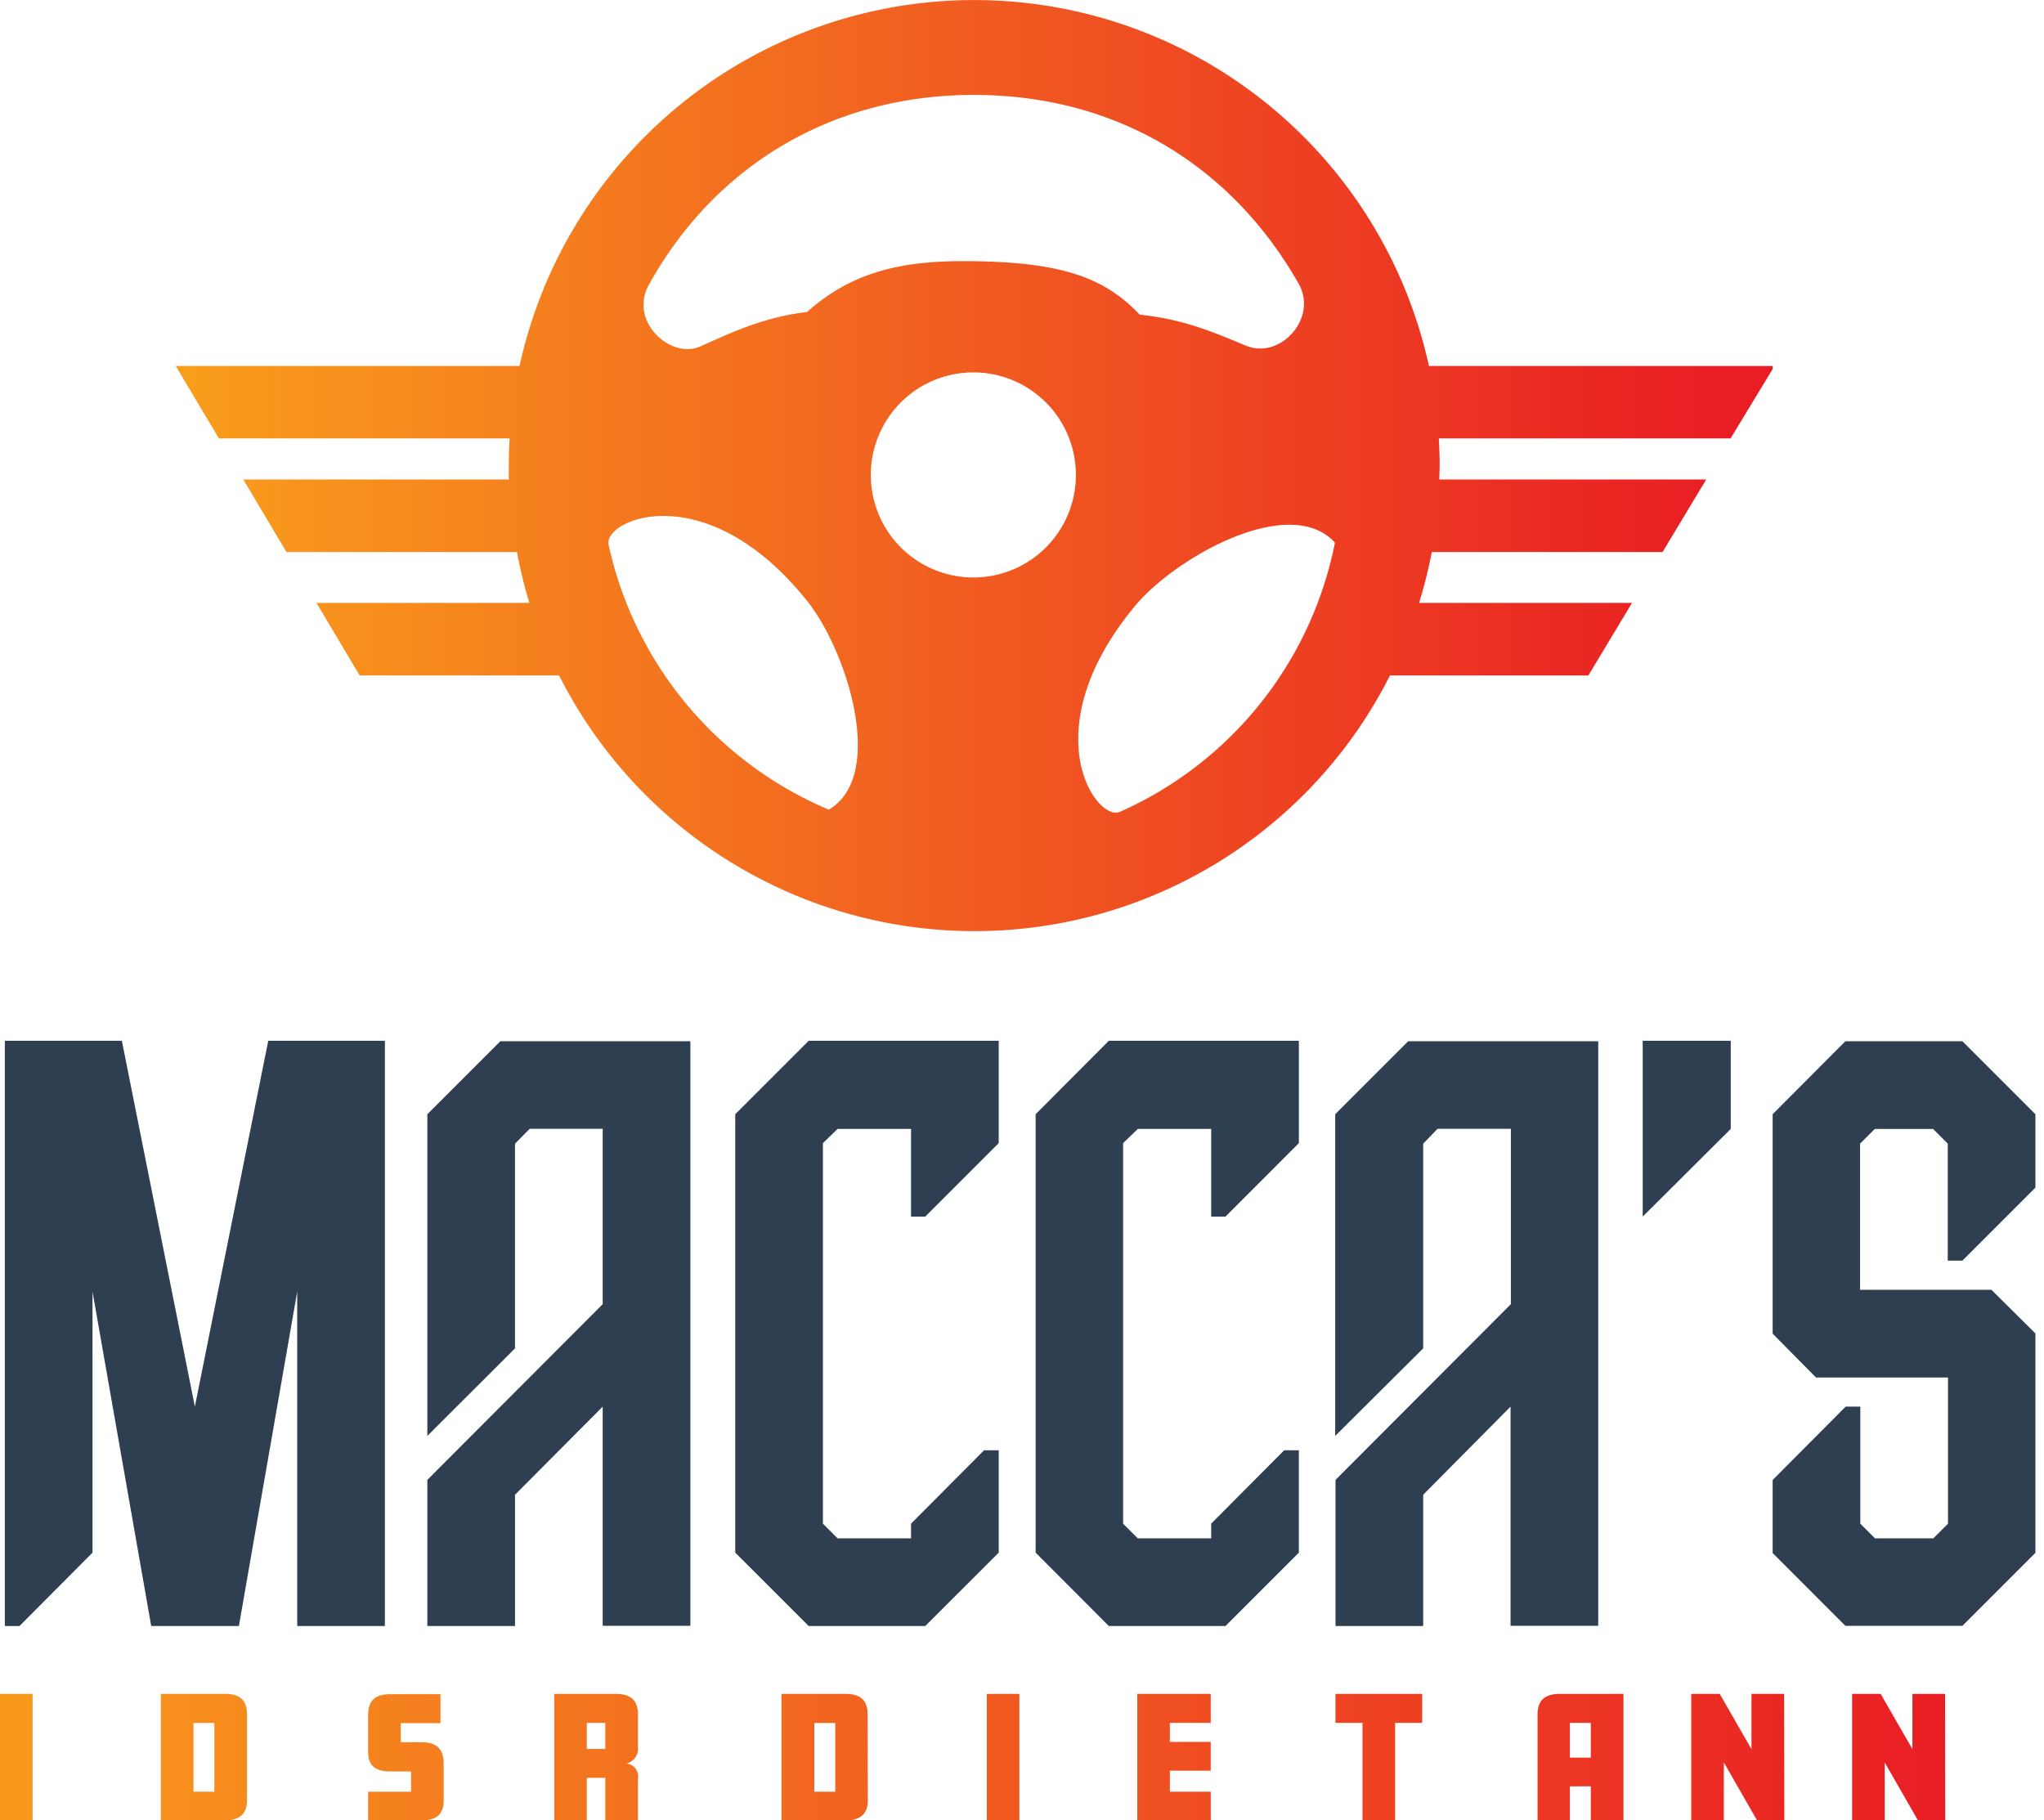
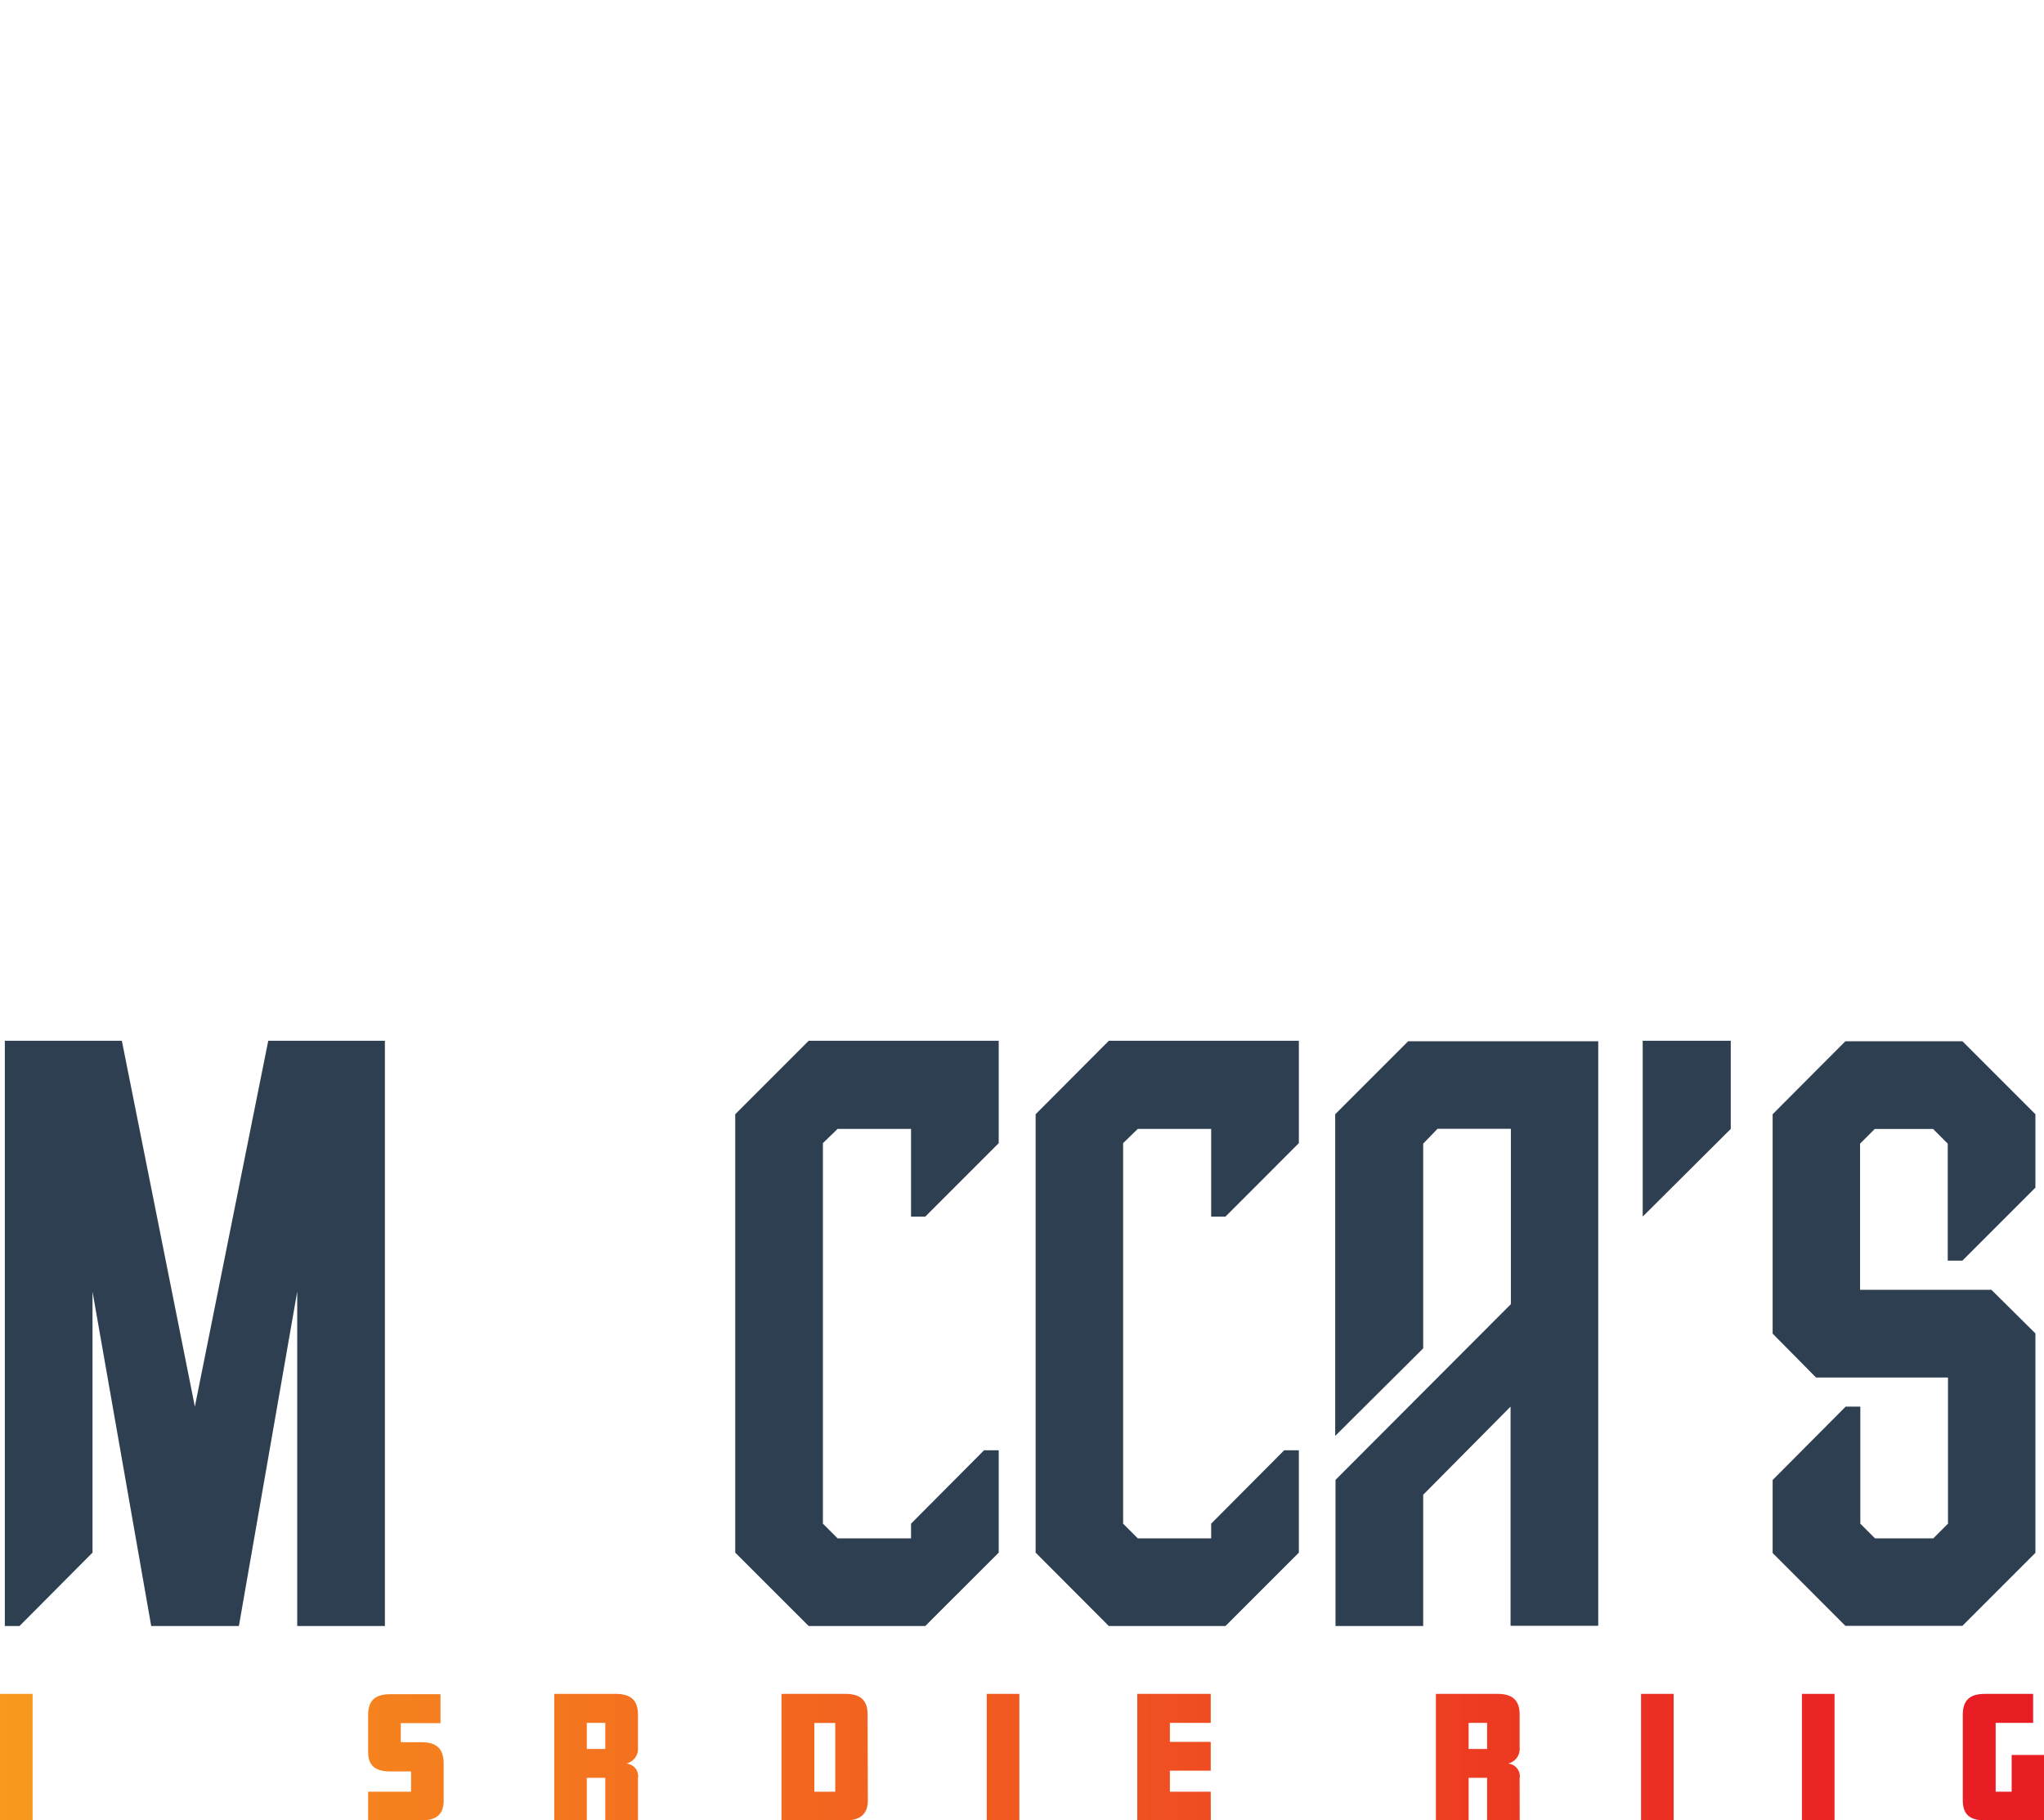
<svg xmlns="http://www.w3.org/2000/svg" xmlns:xlink="http://www.w3.org/1999/xlink" viewBox="0 0 321.71 286.51">
  <defs>
    <style>.cls-1{fill:url(#New_Gradient_Swatch_1);}.cls-2{fill:#2f3f52;}.cls-3{fill:url(#New_Gradient_Swatch_1-2);}</style>
    <linearGradient id="New_Gradient_Swatch_1" x1="27.66" y1="73.26" x2="278.96" y2="73.26" gradientUnits="userSpaceOnUse">
      <stop offset="0" stop-color="#f99e1c" />
      <stop offset="0.97" stop-color="#e91d24" />
    </linearGradient>
    <linearGradient id="New_Gradient_Swatch_1-2" x1="-10.74" y1="276.55" x2="317.82" y2="276.55" xlink:href="#New_Gradient_Swatch_1" />
  </defs>
  <g id="Layer_2" data-name="Layer 2">
    <g id="Layer_1-2" data-name="Layer 1">
-       <path class="cls-1" d="M224.9,57.6a73.26,73.26,0,0,0-143.13,0H27.66L34.45,69H80.21c-.08,1.4-.13,2.82-.13,4.24,0,.75,0,1.49,0,2.23H38.3l6.79,11.42H81.37a72.61,72.61,0,0,0,1.95,8H49.81l6.8,11.42H88a73.24,73.24,0,0,0,130.77,0H250l6.87-11.42H223.35a72.61,72.61,0,0,0,2-8h36.32l6.87-11.42h-42c0-.74.05-1.48.05-2.23,0-1.42-.05-2.84-.13-4.24h45.92L279,58.09V57.6ZM102.12,44.84c10.24-18.5,28.54-29.9,51.15-29.9s40.64,11.25,51.14,29.73c3.05,5.39-2.91,12-8.34,9.73-6.59-2.8-10.58-4.2-16.69-4.88-5.42-5.7-11.89-8.2-26.11-8.41-10-.15-18.52,1.08-26.25,8-7.19.81-13,3.75-16.83,5.43C105.58,56.57,98.93,50.6,102.12,44.84Zm28.33,82.59A58.86,58.86,0,0,1,95.79,85.74c-.87-4,15.35-11,31.23,8.82C133.35,102.46,139.5,122.1,130.45,127.43ZM153.2,90.89a16.14,16.14,0,1,1,16.14-16.14A16.13,16.13,0,0,1,153.2,90.89Zm23.08,36.88c-3.76,1.67-13.86-12.81,2.33-32.36,6.47-7.8,24.46-17.78,31.5-10A58.84,58.84,0,0,1,176.28,127.77Z" />
      <path class="cls-2" d="M.76,163.81H19.18l11.49,57.58,11.55-57.58H60.58v92.11H46.78V203.29L37.6,255.92H23.8l-9.24-52.63v41.08L3.07,255.92H.76Z" />
-       <path class="cls-2" d="M78.75,163.88h29.91v92H94.86V221.39l-13.8,13.87v20.66H67.26v-23l27.6-27.66v-27.6H83.37L81.06,180v32.22L67.26,226V175.37Z" />
      <path class="cls-2" d="M127.28,163.81h29.91v16.11l-11.56,11.56h-2.24v-13.8H131.83l-2.31,2.24v59.89l2.31,2.31h11.56v-2.31l11.49-11.55h2.31v16.11l-11.56,11.55H127.28l-11.56-11.55v-69Z" />
      <path class="cls-2" d="M174.52,163.81h29.91v16.11l-11.55,11.56h-2.25v-13.8H179.08l-2.31,2.24v59.89l2.31,2.31h11.55v-2.31l11.49-11.55h2.31v16.11l-11.55,11.55H174.52L163,244.37v-69Z" />
      <path class="cls-2" d="M221.64,163.88h29.91v92h-13.8V221.39L224,235.26v20.66h-13.8v-23l27.6-27.66v-27.6H226.26L224,180v32.22L210.15,226V175.37Z" />
      <path class="cls-2" d="M272.41,163.81v13.87l-13.86,13.8V163.81Z" />
      <path class="cls-2" d="M290.45,163.88h18.42l11.49,11.49v11.55l-11.49,11.49h-2.31V180l-2.31-2.31h-9.18L292.76,180v23h20.67l6.93,6.87v34.53l-11.49,11.49H290.45L279,244.43V232.94l11.49-11.55h2.31v18.42l2.31,2.31h9.18l2.31-2.31v-23H285.83L279,209.9V175.37Z" />
      <path class="cls-3" d="M5.13,286.51H0V266.6H5.13Z" />
-       <path class="cls-3" d="M22.55,286.51H18.27L13,277.39v9.12H7.9V266.6h4.49l5,8.7v-8.7h5.13Z" />
      <path class="cls-3" d="M38.88,283.37c0,2.14-1.23,3.14-3.44,3.14H25.32V266.6H35.44c2.11,0,3.44.87,3.44,3.16ZM33.74,282V271.18H30.45V282Z" />
-       <path class="cls-3" d="M55.17,283.27c0,2.37-1.24,3.24-3.51,3.24H45.13c-2.26,0-3.49-.87-3.49-3.24V266.6h5.14V282H50V266.6h5.13Z" />
      <path class="cls-3" d="M69.83,283.37c0,2.29-1.25,3.14-3.49,3.14h-8.4V282H64.7v-3.19H61.41c-2.82,0-3.47-1.37-3.47-3.12v-5.78c0-2.36,1.22-3.26,3.49-3.26h7.9v4.56H63.08v3h3.23c2.4,0,3.52,1,3.52,3.39Z" />
      <path class="cls-3" d="M85.06,271.16H80.79v15.35H75.66V271.16H71.4V266.6H85.06Z" />
      <path class="cls-3" d="M100.41,286.51H95.27v-6.7H92.36v6.7H87.23V266.6h9.66c2.27,0,3.52.9,3.52,3.26V275a2.38,2.38,0,0,1-1.85,2.57v0a2,2,0,0,1,1.85,2.34Zm-5.14-11.24v-4.11H92.36v4.11Z" />
      <path class="cls-3" d="M116.38,276.12c0,2.36-1.27,3.21-3.54,3.21h-.64v7.18h-5.14v-7.18h-.75c-2.26,0-3.48-.85-3.48-3.21V266.6H108v8.17h3.29V266.6h5.13Z" />
      <path class="cls-3" d="M136.59,283.37c0,2.14-1.22,3.14-3.44,3.14H123V266.6h10.11c2.12,0,3.44.87,3.44,3.16ZM131.46,282V271.18h-3.29V282Z" />
-       <path class="cls-3" d="M152.54,286.51h-5.13v-6.7h-2.92v6.7h-5.13V266.6H149c2.27,0,3.51.9,3.51,3.26V275a2.38,2.38,0,0,1-1.84,2.57v0a2,2,0,0,1,1.84,2.34Zm-5.13-11.24v-4.11h-2.92v4.11Z" />
+       <path class="cls-3" d="M152.54,286.51h-5.13v-6.7h-2.92v6.7h-5.13V266.6H149c2.27,0,3.51.9,3.51,3.26V275a2.38,2.38,0,0,1-1.84,2.57v0Zm-5.13-11.24v-4.11h-2.92v4.11Z" />
      <path class="cls-3" d="M160.44,286.51h-5.13V266.6h5.13Z" />
      <path class="cls-3" d="M176.49,276.09c0,3.92-2.09,7.5-4.21,10.42H167.2c-2-2.87-4.24-6.21-4.24-10.27V266.6h5.13v8.85a13.69,13.69,0,0,0,1.72,6.3,15,15,0,0,0,1.55-6.3V266.6h5.13Z" />
      <path class="cls-3" d="M190.57,286.51H179V266.6h11.56v4.56h-6.43v3h6.43v4.53h-6.43V282h6.43Z" />
      <path class="cls-3" d="M206.27,286.51h-5.13v-6.7h-2.92v6.7h-5.13V266.6h9.67c2.27,0,3.51.9,3.51,3.26V275a2.37,2.37,0,0,1-1.84,2.57v0a2,2,0,0,1,1.84,2.34Zm-5.13-11.24v-4.11h-2.92v4.11Z" />
-       <path class="cls-3" d="M223.84,271.16h-4.26v15.35h-5.13V271.16h-4.26V266.6h13.65Z" />
      <path class="cls-3" d="M239.19,286.51h-5.13v-6.7h-2.91v6.7H226V266.6h9.67c2.27,0,3.51.9,3.51,3.26V275a2.37,2.37,0,0,1-1.84,2.57v0a2,2,0,0,1,1.84,2.34Zm-5.13-11.24v-4.11h-2.91v4.11Z" />
      <path class="cls-3" d="M255.52,286.51h-5.14v-5.36h-3.29v5.36H242V269.86c0-2.36,1.25-3.26,3.52-3.26h10Zm-5.14-9.87v-5.48h-3.29v5.48Z" />
      <path class="cls-3" d="M263.42,286.51h-5.13V266.6h5.13Z" />
      <path class="cls-3" d="M280.84,286.51h-4.29l-5.23-9.12v9.12h-5.13V266.6h4.48l5,8.7v-8.7h5.14Z" />
      <path class="cls-3" d="M288.74,286.51h-5.13V266.6h5.13Z" />
      <path class="cls-3" d="M306.16,286.51h-4.29l-5.23-9.12v9.12h-5.13V266.6H296l5,8.7v-8.7h5.14Z" />
      <path class="cls-3" d="M321.71,286.51h-9.32c-2.24,0-3.46-.85-3.46-3.14V269.86c0-2.36,1.22-3.26,3.48-3.26H320v4.56l-5.9,0V282h2.52v-5.78h5.13Z" />
    </g>
  </g>
</svg>